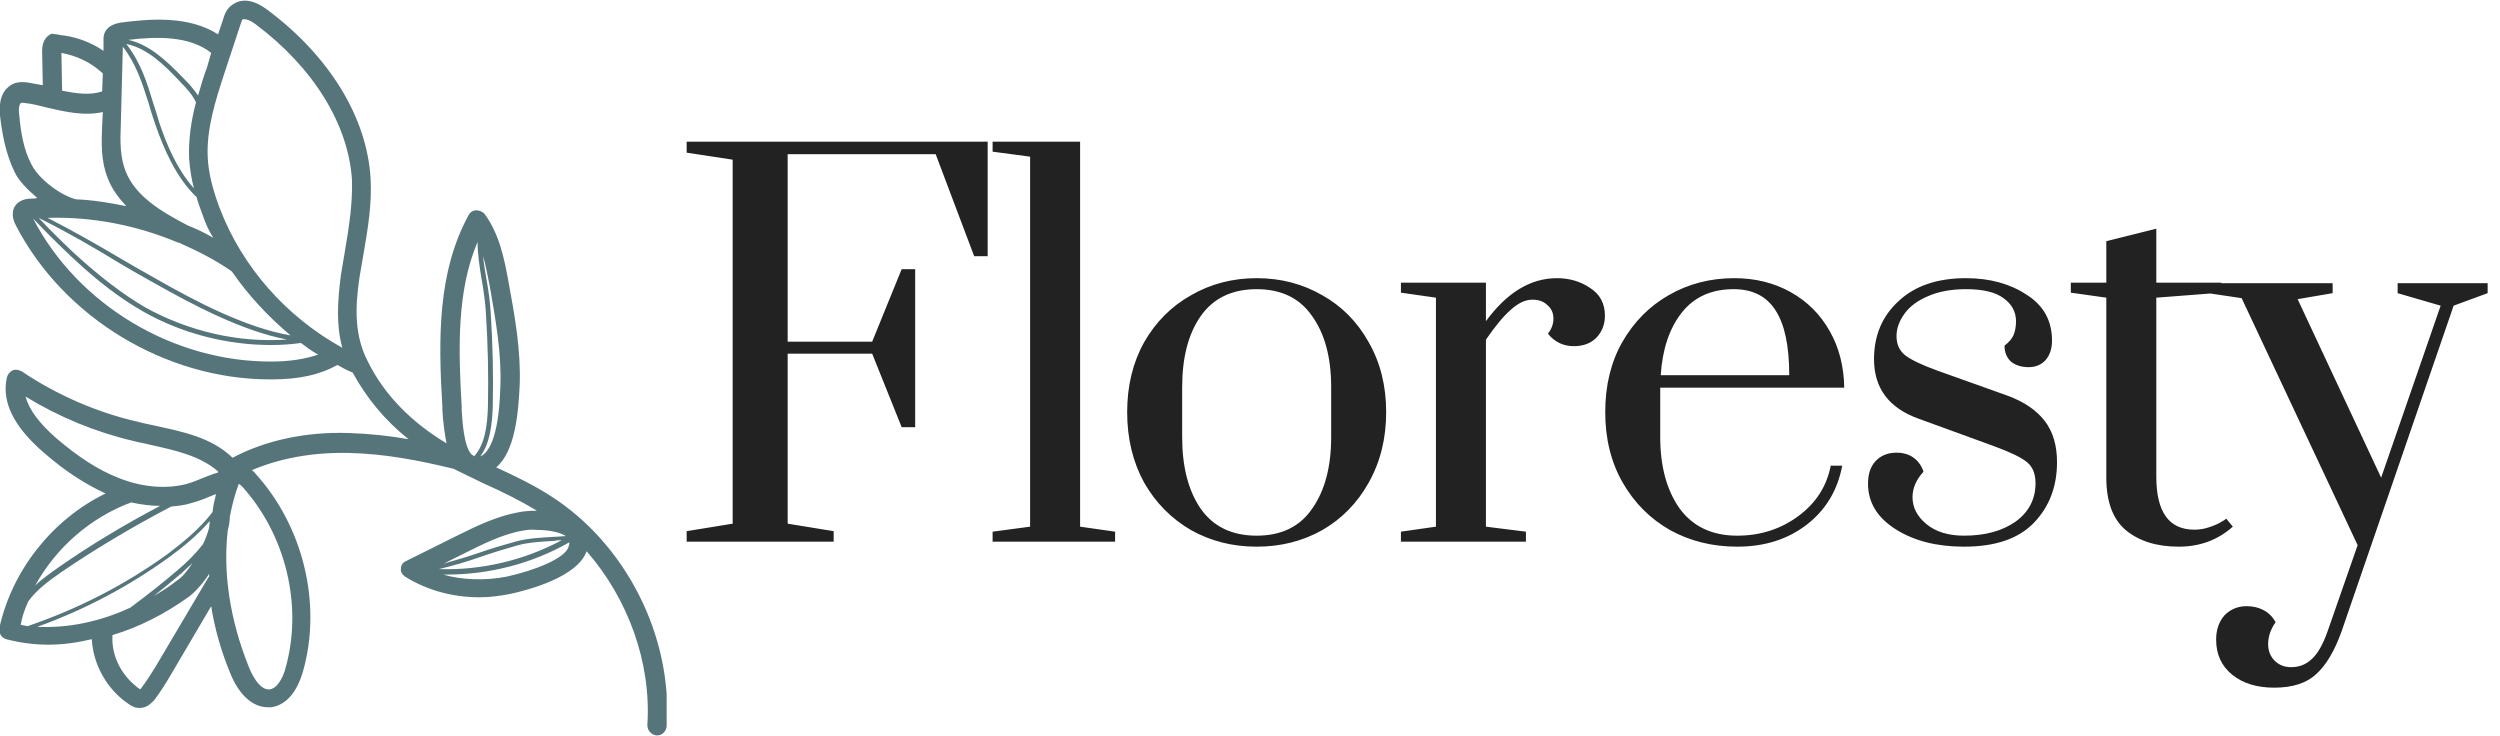
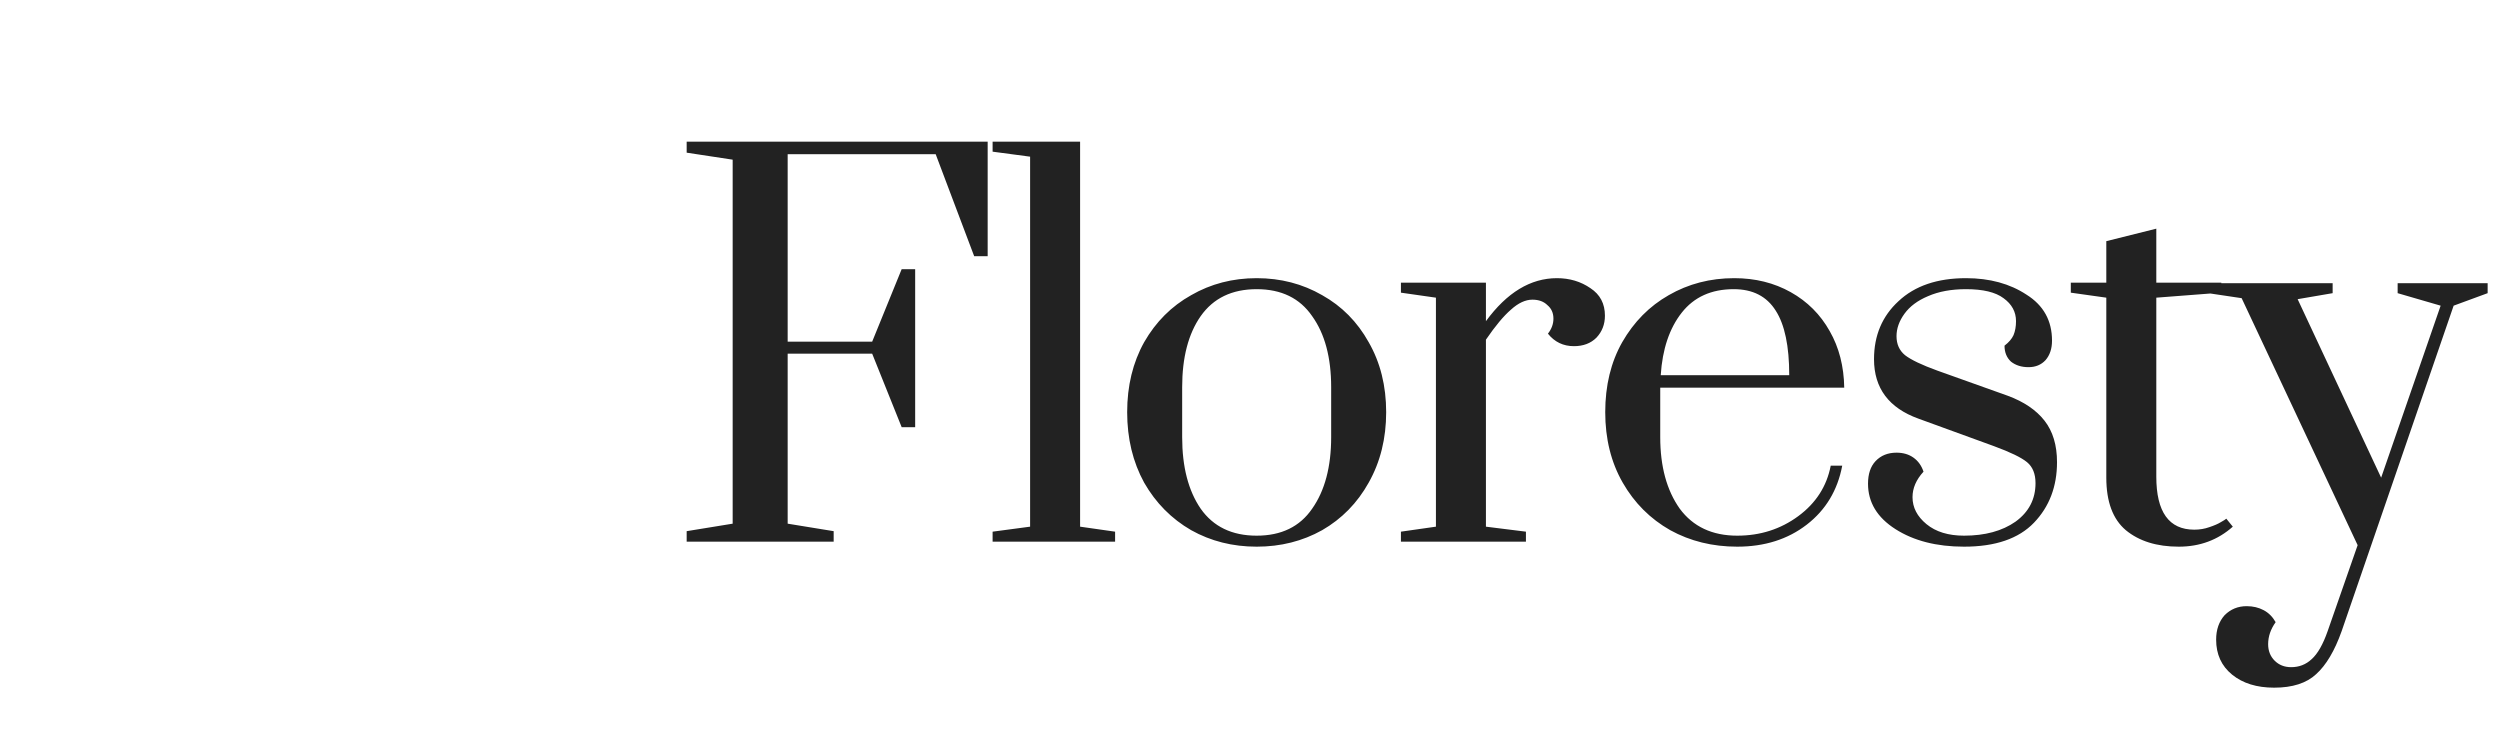
<svg xmlns="http://www.w3.org/2000/svg" width="180" height="53" viewBox="0 0 180 53" fill="none">
  <path d="M49.44 39V38.244L52.752 37.704V11.496L49.44 10.992V10.2H71.112V18.444H70.14L67.368 11.1H56.712V24.6H62.796L64.92 19.38H65.892V30.756H64.92L62.796 25.464H56.712V37.704L60.024 38.244V39H49.44ZM71.468 39V38.28L74.168 37.92V11.28L71.468 10.92V10.2H77.767V37.92L80.287 38.28V39H71.468ZM90.48 39.36C88.752 39.36 87.18 38.964 85.764 38.172C84.348 37.356 83.22 36.216 82.38 34.752C81.564 33.264 81.156 31.572 81.156 29.676C81.156 27.78 81.564 26.1 82.38 24.636C83.22 23.172 84.348 22.044 85.764 21.252C87.18 20.436 88.752 20.028 90.48 20.028C92.208 20.028 93.78 20.436 95.196 21.252C96.612 22.044 97.728 23.172 98.544 24.636C99.384 26.1 99.804 27.78 99.804 29.676C99.804 31.572 99.384 33.264 98.544 34.752C97.728 36.216 96.612 37.356 95.196 38.172C93.78 38.964 92.208 39.36 90.48 39.36ZM90.48 38.568C92.256 38.568 93.588 37.92 94.476 36.624C95.388 35.328 95.844 33.612 95.844 31.476V27.876C95.844 25.74 95.388 24.036 94.476 22.764C93.588 21.468 92.256 20.82 90.48 20.82C88.704 20.82 87.36 21.468 86.448 22.764C85.56 24.036 85.116 25.74 85.116 27.876V31.476C85.116 33.612 85.56 35.328 86.448 36.624C87.36 37.92 88.704 38.568 90.48 38.568ZM100.867 38.28L103.387 37.92V21.432L100.867 21.072V20.352H106.987V23.124C108.499 21.06 110.203 20.028 112.099 20.028C113.011 20.028 113.815 20.268 114.511 20.748C115.207 21.204 115.555 21.864 115.555 22.728C115.555 23.352 115.351 23.88 114.943 24.312C114.535 24.72 113.995 24.924 113.323 24.924C112.555 24.924 111.931 24.624 111.451 24.024C111.715 23.688 111.847 23.328 111.847 22.944C111.847 22.536 111.703 22.212 111.415 21.972C111.151 21.708 110.791 21.576 110.335 21.576C109.831 21.576 109.315 21.816 108.787 22.296C108.259 22.752 107.659 23.472 106.987 24.456V37.92L109.867 38.28V39H100.867V38.28ZM125.081 39.36C123.305 39.36 121.697 38.964 120.257 38.172C118.817 37.356 117.677 36.216 116.837 34.752C115.997 33.288 115.577 31.596 115.577 29.676C115.577 27.756 115.985 26.076 116.801 24.636C117.641 23.172 118.757 22.044 120.149 21.252C121.565 20.436 123.137 20.028 124.865 20.028C126.377 20.028 127.733 20.364 128.933 21.036C130.133 21.708 131.069 22.644 131.741 23.844C132.413 25.02 132.761 26.376 132.785 27.912H119.537V31.476C119.537 33.588 120.005 35.304 120.941 36.624C121.901 37.92 123.281 38.568 125.081 38.568C126.737 38.568 128.201 38.1 129.473 37.164C130.745 36.228 131.525 35.016 131.813 33.528H132.641C132.305 35.304 131.453 36.72 130.085 37.776C128.717 38.832 127.049 39.36 125.081 39.36ZM128.825 27.012C128.825 24.924 128.501 23.376 127.853 22.368C127.205 21.336 126.197 20.82 124.829 20.82C123.221 20.82 121.973 21.384 121.085 22.512C120.197 23.64 119.693 25.14 119.573 27.012H128.825ZM141.409 39.36C139.441 39.36 137.797 38.94 136.477 38.1C135.157 37.26 134.497 36.168 134.497 34.824C134.497 34.128 134.677 33.588 135.037 33.204C135.421 32.796 135.925 32.592 136.549 32.592C137.029 32.592 137.437 32.712 137.773 32.952C138.109 33.192 138.349 33.528 138.493 33.96C137.965 34.536 137.701 35.148 137.701 35.796C137.701 36.54 138.037 37.188 138.709 37.74C139.381 38.292 140.281 38.568 141.409 38.568C142.921 38.568 144.157 38.232 145.117 37.56C146.077 36.864 146.557 35.94 146.557 34.788C146.557 34.116 146.353 33.612 145.945 33.276C145.537 32.94 144.745 32.556 143.569 32.124L138.133 30.144C135.997 29.376 134.929 27.948 134.929 25.86C134.929 24.156 135.517 22.764 136.693 21.684C137.869 20.58 139.489 20.028 141.553 20.028C143.257 20.028 144.709 20.424 145.909 21.216C147.133 21.984 147.745 23.088 147.745 24.528C147.745 25.104 147.589 25.572 147.277 25.932C146.965 26.268 146.557 26.436 146.053 26.436C145.549 26.436 145.129 26.304 144.793 26.04C144.481 25.752 144.325 25.368 144.325 24.888C144.637 24.648 144.853 24.396 144.973 24.132C145.093 23.844 145.153 23.508 145.153 23.124C145.153 22.452 144.853 21.9 144.253 21.468C143.677 21.036 142.777 20.82 141.553 20.82C140.497 20.82 139.585 20.988 138.817 21.324C138.073 21.636 137.509 22.056 137.125 22.584C136.741 23.112 136.549 23.652 136.549 24.204C136.549 24.78 136.753 25.236 137.161 25.572C137.593 25.908 138.373 26.28 139.501 26.688L144.541 28.488C145.717 28.92 146.605 29.52 147.205 30.288C147.805 31.056 148.105 32.052 148.105 33.276C148.105 35.028 147.553 36.48 146.449 37.632C145.345 38.784 143.665 39.36 141.409 39.36ZM156.874 39.36C155.29 39.36 154.018 38.964 153.058 38.172C152.122 37.38 151.654 36.12 151.654 34.392V21.432L149.098 21.072V20.352H151.654V17.364L155.254 16.464V20.352H159.934V21.072L155.254 21.432V34.32C155.254 36.864 156.166 38.136 157.99 38.136C158.374 38.136 158.734 38.076 159.07 37.956C159.43 37.836 159.706 37.716 159.898 37.596C160.114 37.476 160.246 37.392 160.294 37.344L160.762 37.92C159.682 38.88 158.386 39.36 156.874 39.36ZM163.738 49.512C162.49 49.512 161.482 49.2 160.714 48.576C159.946 47.952 159.562 47.112 159.562 46.056C159.562 45.336 159.766 44.748 160.174 44.292C160.606 43.86 161.134 43.644 161.758 43.644C162.214 43.644 162.622 43.74 162.982 43.932C163.342 44.124 163.63 44.412 163.846 44.796C163.486 45.3 163.306 45.828 163.306 46.38C163.306 46.86 163.462 47.256 163.774 47.568C164.086 47.88 164.482 48.036 164.962 48.036C165.538 48.036 166.03 47.844 166.438 47.46C166.87 47.076 167.254 46.404 167.59 45.444L169.75 39.252L161.398 21.468L158.986 21.108V20.388H167.95V21.108L165.43 21.54L171.442 34.392L175.726 22.008L172.63 21.108V20.388H179.11V21.108L176.662 22.008L168.598 45.444C168.094 46.86 167.482 47.892 166.762 48.54C166.066 49.188 165.058 49.512 163.738 49.512Z" fill="#222222" />
  <g clip-path="url(#clip0)">
-     <path d="M7.602 35.531C6.211 34.888 4.77 33.997 3.18 32.611C0.994 30.731 0.099 28.949 0.497 27.168C0.547 26.97 0.696 26.772 0.894 26.673C1.093 26.574 1.342 26.623 1.54 26.723C4.124 28.454 6.957 29.692 9.988 30.384C10.335 30.483 10.683 30.533 11.081 30.632C13.118 31.077 15.205 31.473 16.745 32.958C19.081 31.721 21.963 31.077 25.093 31.176C26.584 31.226 28.025 31.374 29.416 31.622C27.727 30.285 26.385 28.652 25.391 26.822C24.994 26.673 24.646 26.475 24.298 26.277C23.056 26.97 21.565 27.316 19.578 27.316C19.528 27.316 19.478 27.316 19.429 27.316C11.925 27.316 4.571 22.863 1.143 16.231C1.043 16.033 0.795 15.539 0.994 14.994C1.292 14.351 1.988 14.301 2.236 14.301C2.385 14.301 2.534 14.301 2.683 14.252C1.988 13.658 1.342 13.015 1.043 12.371C0.398 11.035 0.149 9.6 -3.09194e-06 8.314C-0.149 6.73 0.547 6.235 0.944 6.037C1.292 5.889 1.64 5.889 1.988 5.938C2.335 5.988 2.733 6.087 3.081 6.136L3.031 3.662C3.031 2.821 3.478 2.524 3.727 2.425C3.975 2.474 4.224 2.474 4.323 2.524C5.416 2.623 6.509 3.018 7.453 3.662L7.453 2.821C7.453 2.722 7.453 2.524 7.553 2.326C7.801 1.781 8.447 1.682 8.646 1.633C10.882 1.336 13.615 1.138 15.702 2.474L16.05 1.435C16.149 1.089 16.298 0.594 16.795 0.297C17.242 -0 18.037 -0.198 19.23 0.693C23.702 4.008 26.435 8.462 26.683 12.866C26.783 14.697 26.485 16.479 26.186 18.211C26.087 18.805 25.988 19.398 25.888 19.943C25.54 22.269 25.54 24.199 26.485 26.03C27.677 28.454 29.665 30.434 32.149 31.919C32 31.176 31.901 30.335 31.851 29.543L31.851 29.296C31.553 24.347 31.503 19.596 33.739 15.489C33.839 15.291 34.037 15.143 34.286 15.143C34.534 15.143 34.733 15.242 34.882 15.39C35.975 16.875 36.323 18.706 36.621 20.339C37.068 22.764 37.516 25.238 37.416 27.762C37.317 29.84 37.068 32.512 35.727 33.651C37.019 34.245 38.36 34.888 39.602 35.68C45.068 39.144 48.447 45.824 48 52.307C47.95 52.653 47.702 52.95 47.304 52.95L47.255 52.95C46.907 52.901 46.609 52.604 46.609 52.208C46.907 47.705 45.217 43.102 42.236 39.688C41.59 41.568 37.913 42.509 36.77 42.756C36.025 42.905 35.279 43.004 34.534 43.004C32.596 43.004 30.758 42.509 29.168 41.519C28.969 41.37 28.82 41.173 28.87 40.925C28.87 40.678 29.019 40.48 29.267 40.381L32.745 38.649C34.236 37.907 35.727 37.164 37.416 36.867C37.665 36.818 38.161 36.768 38.658 36.768C37.416 36.026 36.124 35.383 34.783 34.789C34.087 34.442 33.342 34.096 32.646 33.75C30.211 33.156 27.677 32.661 25.044 32.611C22.46 32.562 20.124 33.007 18.137 33.849C18.236 33.947 18.335 33.997 18.385 34.096C21.814 37.857 23.205 43.449 21.814 48.348C21.366 49.882 20.571 50.773 19.528 50.921C19.429 50.921 19.379 50.921 19.279 50.921C18.186 50.921 17.192 50.031 16.547 48.398C15.901 46.814 15.453 45.23 15.205 43.647L12.323 48.546C11.975 49.14 11.578 49.783 11.13 50.377C10.981 50.526 10.633 50.971 10.087 50.971C10.087 50.971 10.087 50.971 10.037 50.971C9.689 50.971 9.441 50.822 9.242 50.674C7.702 49.635 6.708 47.853 6.609 46.022C5.565 46.27 4.522 46.418 3.478 46.418C2.435 46.418 1.391 46.27 0.447 46.022C0.099 45.923 -0.099 45.577 -0.05 45.23C0.845 41.123 3.727 37.412 7.602 35.531ZM19.578 26.03C20.919 26.03 22.012 25.832 22.907 25.535C22.46 25.287 22.062 24.991 21.665 24.694C20.969 24.793 20.273 24.842 19.528 24.842C16.298 24.842 13.068 24.001 10.286 22.417C8.646 21.477 7.006 20.24 5.118 18.458C4.174 17.567 3.28 16.677 2.385 15.736C5.615 21.972 12.522 26.079 19.578 26.03ZM14.112 7.373C13.863 6.829 13.416 6.334 13.019 5.938C11.826 4.652 10.584 3.464 9.093 3.167C10.137 4.503 10.584 5.938 11.031 7.423C11.18 7.868 11.329 8.363 11.478 8.858C12.025 10.491 12.77 12.223 13.963 13.559C13.764 12.817 13.665 12.075 13.615 11.382C13.565 10.046 13.764 8.66 14.112 7.373ZM14.559 15.39C14.41 14.994 14.261 14.598 14.162 14.202C12.671 12.767 11.826 10.788 11.18 8.957C11.031 8.462 10.832 7.967 10.733 7.522C10.236 5.988 9.838 4.652 8.845 3.365L8.696 9.056C8.646 10.145 8.646 11.332 9.043 12.322C9.739 14.104 11.528 15.192 13.515 16.231C14.162 16.479 14.758 16.776 15.354 17.122C15.006 16.578 14.758 15.984 14.559 15.39ZM16.696 19.547C15.503 18.706 14.211 18.062 12.87 17.468C12.87 17.468 12.87 17.468 12.82 17.468C9.888 16.231 6.658 15.588 3.429 15.687C5.267 16.627 7.006 17.617 8.845 18.706C9.59 19.151 10.385 19.596 11.18 20.042C14.112 21.724 17.739 23.605 20.919 24.149C19.329 22.813 17.888 21.279 16.696 19.547ZM2.783 15.687C3.578 16.528 4.422 17.37 5.317 18.211C7.205 19.943 8.845 21.18 10.435 22.12C13.565 23.852 17.143 24.694 20.671 24.446C17.491 23.852 13.913 21.972 11.031 20.339C10.236 19.893 9.441 19.448 8.696 19.003C6.758 17.815 4.87 16.726 2.783 15.687ZM1.839 7.423C1.789 7.423 1.54 7.373 1.491 7.423C1.441 7.472 1.292 7.72 1.391 8.314C1.491 9.452 1.689 10.788 2.286 11.877C2.783 12.866 4.323 14.054 5.466 14.351C6.708 14.4 7.901 14.598 9.093 14.846C8.547 14.252 8.05 13.609 7.752 12.817C7.255 11.58 7.304 10.243 7.354 9.056L7.404 8.066C6.112 8.363 4.77 8.066 3.478 7.769C2.882 7.621 2.335 7.472 1.839 7.423ZM7.354 5.245C6.559 4.503 5.516 4.008 4.422 3.81L4.472 6.532C5.516 6.73 6.46 6.878 7.354 6.582L7.404 5.245C7.354 5.295 7.354 5.295 7.354 5.245ZM9.242 2.87C10.783 3.216 12.025 4.404 13.267 5.691C13.615 6.037 13.963 6.433 14.261 6.878C14.46 6.186 14.658 5.493 14.907 4.849L15.205 3.81C13.665 2.573 11.28 2.623 9.242 2.87ZM25.342 12.965C25.093 8.957 22.559 4.849 18.385 1.732C17.988 1.435 17.739 1.385 17.59 1.385C17.54 1.385 17.54 1.385 17.491 1.385C17.391 1.435 17.342 1.732 17.292 1.831L16.149 5.295C15.503 7.274 14.857 9.303 14.957 11.332C15.006 12.421 15.304 13.609 15.801 14.945C17.441 19.25 20.621 22.813 24.646 25.04C24.199 23.407 24.298 21.724 24.547 19.794C24.646 19.201 24.745 18.607 24.845 18.013C25.143 16.281 25.391 14.598 25.342 12.965ZM33.242 29.296L33.242 29.543C33.292 30.285 33.391 32.117 33.938 32.71C34.037 32.76 34.087 32.809 34.137 32.859C34.932 31.968 35.081 30.632 35.13 29.296C35.18 27.019 35.13 24.743 34.981 22.467C34.932 21.724 34.832 20.982 34.683 20.141C34.534 19.25 34.385 18.31 34.385 17.419C32.894 20.933 32.994 25.04 33.242 29.296ZM36.025 27.811C36.124 25.436 35.677 23.011 35.279 20.685C35.13 19.943 34.981 19.151 34.783 18.409C34.832 19.003 34.932 19.547 35.031 20.141C35.18 20.933 35.279 21.724 35.329 22.467C35.478 24.743 35.528 27.019 35.478 29.296C35.429 30.582 35.279 31.919 34.584 32.859C35.081 32.661 35.925 31.721 36.025 27.811ZM36.472 41.519C38.509 41.074 40.745 40.183 40.944 39.342C40.994 39.193 40.994 39.094 40.994 39.045C38.311 40.579 35.23 41.37 32.149 41.37C32.05 41.37 31.95 41.37 31.901 41.37C33.292 41.766 34.932 41.816 36.472 41.519ZM40.447 38.896C40.298 38.896 40.099 38.896 39.901 38.946C38.956 38.995 38.012 39.045 37.168 39.292C36.323 39.539 35.478 39.787 34.633 40.084C33.64 40.43 32.646 40.727 31.602 40.975C34.683 41.074 37.764 40.331 40.447 38.896ZM37.665 38.203C36.174 38.451 34.733 39.193 33.342 39.886L31.95 40.579C32.795 40.331 33.689 40.084 34.534 39.787C35.379 39.49 36.224 39.243 37.118 38.995C38.012 38.748 39.006 38.698 39.95 38.649C40.199 38.649 40.497 38.599 40.745 38.599C40.298 38.302 39.453 38.154 38.658 38.154C38.261 38.104 37.913 38.154 37.665 38.203ZM15.553 35.581C15.503 35.581 15.453 35.63 15.404 35.63C14.907 35.828 14.36 36.075 13.764 36.224C13.317 36.372 12.82 36.422 12.323 36.471C9.59 37.907 6.907 39.49 4.373 41.222C3.528 41.816 2.634 42.459 2.037 43.3C1.789 43.845 1.59 44.389 1.491 44.983C1.64 45.032 1.789 45.032 1.988 45.082C5.615 43.845 8.994 42.113 12.075 39.886C13.118 39.094 14.36 38.104 15.304 36.867C15.354 36.372 15.453 35.977 15.553 35.581ZM2.534 42.162C3.031 41.667 3.627 41.272 4.174 40.876C6.509 39.243 8.994 37.758 11.528 36.422C10.832 36.422 10.137 36.323 9.441 36.174C6.509 37.263 4.025 39.441 2.534 42.162ZM15.702 33.947C14.41 32.809 12.571 32.413 10.783 32.018C10.435 31.919 10.037 31.869 9.689 31.77C6.907 31.127 4.273 30.038 1.839 28.553C2.087 29.494 2.832 30.483 4.075 31.572C5.714 32.958 7.106 33.849 8.497 34.393C10.186 35.086 11.975 35.234 13.466 34.838C13.963 34.69 14.41 34.492 14.907 34.294C15.155 34.195 15.453 34.096 15.752 33.997C15.702 34.047 15.702 33.997 15.702 33.947ZM17.888 47.952C18.037 48.348 18.634 49.734 19.429 49.635C20.075 49.536 20.472 48.497 20.571 48.051C21.814 43.597 20.571 38.5 17.441 35.036C17.342 34.937 17.292 34.888 17.192 34.838C16.894 35.63 16.696 36.422 16.547 37.214C16.547 37.511 16.497 37.807 16.398 38.203C16.05 41.222 16.547 44.587 17.888 47.952ZM10.087 49.635L10.137 49.585C10.534 49.09 10.882 48.497 11.23 47.952L15.006 41.569L15.056 41.519C15.056 41.469 15.056 41.37 15.056 41.321C14.609 42.014 14.062 42.608 13.615 42.954C11.826 44.241 9.938 45.181 8.099 45.725C8 47.21 8.745 48.694 10.087 49.635ZM13.863 40.529C13.615 40.777 13.317 41.024 13.068 41.272C12.422 41.816 11.776 42.36 11.081 42.905C11.677 42.558 12.224 42.212 12.72 41.816C13.118 41.569 13.515 41.074 13.863 40.529ZM9.391 43.746C10.584 42.855 11.727 41.964 12.82 41.024C13.466 40.48 14.062 39.886 14.609 39.193C14.807 38.797 14.957 38.352 15.056 38.005C15.056 37.857 15.106 37.659 15.106 37.511C14.211 38.55 13.168 39.391 12.224 40.084C9.292 42.212 6.112 43.894 2.683 45.132C4.87 45.23 7.155 44.785 9.391 43.746Z" fill="#55757B" />
+     <path d="M7.602 35.531C6.211 34.888 4.77 33.997 3.18 32.611C0.994 30.731 0.099 28.949 0.497 27.168C0.547 26.97 0.696 26.772 0.894 26.673C1.093 26.574 1.342 26.623 1.54 26.723C4.124 28.454 6.957 29.692 9.988 30.384C10.335 30.483 10.683 30.533 11.081 30.632C13.118 31.077 15.205 31.473 16.745 32.958C19.081 31.721 21.963 31.077 25.093 31.176C26.584 31.226 28.025 31.374 29.416 31.622C27.727 30.285 26.385 28.652 25.391 26.822C24.994 26.673 24.646 26.475 24.298 26.277C23.056 26.97 21.565 27.316 19.578 27.316C19.528 27.316 19.478 27.316 19.429 27.316C11.925 27.316 4.571 22.863 1.143 16.231C1.043 16.033 0.795 15.539 0.994 14.994C1.292 14.351 1.988 14.301 2.236 14.301C2.385 14.301 2.534 14.301 2.683 14.252C1.988 13.658 1.342 13.015 1.043 12.371C0.398 11.035 0.149 9.6 -3.09194e-06 8.314C-0.149 6.73 0.547 6.235 0.944 6.037C1.292 5.889 1.64 5.889 1.988 5.938C2.335 5.988 2.733 6.087 3.081 6.136L3.031 3.662C3.975 2.474 4.224 2.474 4.323 2.524C5.416 2.623 6.509 3.018 7.453 3.662L7.453 2.821C7.453 2.722 7.453 2.524 7.553 2.326C7.801 1.781 8.447 1.682 8.646 1.633C10.882 1.336 13.615 1.138 15.702 2.474L16.05 1.435C16.149 1.089 16.298 0.594 16.795 0.297C17.242 -0 18.037 -0.198 19.23 0.693C23.702 4.008 26.435 8.462 26.683 12.866C26.783 14.697 26.485 16.479 26.186 18.211C26.087 18.805 25.988 19.398 25.888 19.943C25.54 22.269 25.54 24.199 26.485 26.03C27.677 28.454 29.665 30.434 32.149 31.919C32 31.176 31.901 30.335 31.851 29.543L31.851 29.296C31.553 24.347 31.503 19.596 33.739 15.489C33.839 15.291 34.037 15.143 34.286 15.143C34.534 15.143 34.733 15.242 34.882 15.39C35.975 16.875 36.323 18.706 36.621 20.339C37.068 22.764 37.516 25.238 37.416 27.762C37.317 29.84 37.068 32.512 35.727 33.651C37.019 34.245 38.36 34.888 39.602 35.68C45.068 39.144 48.447 45.824 48 52.307C47.95 52.653 47.702 52.95 47.304 52.95L47.255 52.95C46.907 52.901 46.609 52.604 46.609 52.208C46.907 47.705 45.217 43.102 42.236 39.688C41.59 41.568 37.913 42.509 36.77 42.756C36.025 42.905 35.279 43.004 34.534 43.004C32.596 43.004 30.758 42.509 29.168 41.519C28.969 41.37 28.82 41.173 28.87 40.925C28.87 40.678 29.019 40.48 29.267 40.381L32.745 38.649C34.236 37.907 35.727 37.164 37.416 36.867C37.665 36.818 38.161 36.768 38.658 36.768C37.416 36.026 36.124 35.383 34.783 34.789C34.087 34.442 33.342 34.096 32.646 33.75C30.211 33.156 27.677 32.661 25.044 32.611C22.46 32.562 20.124 33.007 18.137 33.849C18.236 33.947 18.335 33.997 18.385 34.096C21.814 37.857 23.205 43.449 21.814 48.348C21.366 49.882 20.571 50.773 19.528 50.921C19.429 50.921 19.379 50.921 19.279 50.921C18.186 50.921 17.192 50.031 16.547 48.398C15.901 46.814 15.453 45.23 15.205 43.647L12.323 48.546C11.975 49.14 11.578 49.783 11.13 50.377C10.981 50.526 10.633 50.971 10.087 50.971C10.087 50.971 10.087 50.971 10.037 50.971C9.689 50.971 9.441 50.822 9.242 50.674C7.702 49.635 6.708 47.853 6.609 46.022C5.565 46.27 4.522 46.418 3.478 46.418C2.435 46.418 1.391 46.27 0.447 46.022C0.099 45.923 -0.099 45.577 -0.05 45.23C0.845 41.123 3.727 37.412 7.602 35.531ZM19.578 26.03C20.919 26.03 22.012 25.832 22.907 25.535C22.46 25.287 22.062 24.991 21.665 24.694C20.969 24.793 20.273 24.842 19.528 24.842C16.298 24.842 13.068 24.001 10.286 22.417C8.646 21.477 7.006 20.24 5.118 18.458C4.174 17.567 3.28 16.677 2.385 15.736C5.615 21.972 12.522 26.079 19.578 26.03ZM14.112 7.373C13.863 6.829 13.416 6.334 13.019 5.938C11.826 4.652 10.584 3.464 9.093 3.167C10.137 4.503 10.584 5.938 11.031 7.423C11.18 7.868 11.329 8.363 11.478 8.858C12.025 10.491 12.77 12.223 13.963 13.559C13.764 12.817 13.665 12.075 13.615 11.382C13.565 10.046 13.764 8.66 14.112 7.373ZM14.559 15.39C14.41 14.994 14.261 14.598 14.162 14.202C12.671 12.767 11.826 10.788 11.18 8.957C11.031 8.462 10.832 7.967 10.733 7.522C10.236 5.988 9.838 4.652 8.845 3.365L8.696 9.056C8.646 10.145 8.646 11.332 9.043 12.322C9.739 14.104 11.528 15.192 13.515 16.231C14.162 16.479 14.758 16.776 15.354 17.122C15.006 16.578 14.758 15.984 14.559 15.39ZM16.696 19.547C15.503 18.706 14.211 18.062 12.87 17.468C12.87 17.468 12.87 17.468 12.82 17.468C9.888 16.231 6.658 15.588 3.429 15.687C5.267 16.627 7.006 17.617 8.845 18.706C9.59 19.151 10.385 19.596 11.18 20.042C14.112 21.724 17.739 23.605 20.919 24.149C19.329 22.813 17.888 21.279 16.696 19.547ZM2.783 15.687C3.578 16.528 4.422 17.37 5.317 18.211C7.205 19.943 8.845 21.18 10.435 22.12C13.565 23.852 17.143 24.694 20.671 24.446C17.491 23.852 13.913 21.972 11.031 20.339C10.236 19.893 9.441 19.448 8.696 19.003C6.758 17.815 4.87 16.726 2.783 15.687ZM1.839 7.423C1.789 7.423 1.54 7.373 1.491 7.423C1.441 7.472 1.292 7.72 1.391 8.314C1.491 9.452 1.689 10.788 2.286 11.877C2.783 12.866 4.323 14.054 5.466 14.351C6.708 14.4 7.901 14.598 9.093 14.846C8.547 14.252 8.05 13.609 7.752 12.817C7.255 11.58 7.304 10.243 7.354 9.056L7.404 8.066C6.112 8.363 4.77 8.066 3.478 7.769C2.882 7.621 2.335 7.472 1.839 7.423ZM7.354 5.245C6.559 4.503 5.516 4.008 4.422 3.81L4.472 6.532C5.516 6.73 6.46 6.878 7.354 6.582L7.404 5.245C7.354 5.295 7.354 5.295 7.354 5.245ZM9.242 2.87C10.783 3.216 12.025 4.404 13.267 5.691C13.615 6.037 13.963 6.433 14.261 6.878C14.46 6.186 14.658 5.493 14.907 4.849L15.205 3.81C13.665 2.573 11.28 2.623 9.242 2.87ZM25.342 12.965C25.093 8.957 22.559 4.849 18.385 1.732C17.988 1.435 17.739 1.385 17.59 1.385C17.54 1.385 17.54 1.385 17.491 1.385C17.391 1.435 17.342 1.732 17.292 1.831L16.149 5.295C15.503 7.274 14.857 9.303 14.957 11.332C15.006 12.421 15.304 13.609 15.801 14.945C17.441 19.25 20.621 22.813 24.646 25.04C24.199 23.407 24.298 21.724 24.547 19.794C24.646 19.201 24.745 18.607 24.845 18.013C25.143 16.281 25.391 14.598 25.342 12.965ZM33.242 29.296L33.242 29.543C33.292 30.285 33.391 32.117 33.938 32.71C34.037 32.76 34.087 32.809 34.137 32.859C34.932 31.968 35.081 30.632 35.13 29.296C35.18 27.019 35.13 24.743 34.981 22.467C34.932 21.724 34.832 20.982 34.683 20.141C34.534 19.25 34.385 18.31 34.385 17.419C32.894 20.933 32.994 25.04 33.242 29.296ZM36.025 27.811C36.124 25.436 35.677 23.011 35.279 20.685C35.13 19.943 34.981 19.151 34.783 18.409C34.832 19.003 34.932 19.547 35.031 20.141C35.18 20.933 35.279 21.724 35.329 22.467C35.478 24.743 35.528 27.019 35.478 29.296C35.429 30.582 35.279 31.919 34.584 32.859C35.081 32.661 35.925 31.721 36.025 27.811ZM36.472 41.519C38.509 41.074 40.745 40.183 40.944 39.342C40.994 39.193 40.994 39.094 40.994 39.045C38.311 40.579 35.23 41.37 32.149 41.37C32.05 41.37 31.95 41.37 31.901 41.37C33.292 41.766 34.932 41.816 36.472 41.519ZM40.447 38.896C40.298 38.896 40.099 38.896 39.901 38.946C38.956 38.995 38.012 39.045 37.168 39.292C36.323 39.539 35.478 39.787 34.633 40.084C33.64 40.43 32.646 40.727 31.602 40.975C34.683 41.074 37.764 40.331 40.447 38.896ZM37.665 38.203C36.174 38.451 34.733 39.193 33.342 39.886L31.95 40.579C32.795 40.331 33.689 40.084 34.534 39.787C35.379 39.49 36.224 39.243 37.118 38.995C38.012 38.748 39.006 38.698 39.95 38.649C40.199 38.649 40.497 38.599 40.745 38.599C40.298 38.302 39.453 38.154 38.658 38.154C38.261 38.104 37.913 38.154 37.665 38.203ZM15.553 35.581C15.503 35.581 15.453 35.63 15.404 35.63C14.907 35.828 14.36 36.075 13.764 36.224C13.317 36.372 12.82 36.422 12.323 36.471C9.59 37.907 6.907 39.49 4.373 41.222C3.528 41.816 2.634 42.459 2.037 43.3C1.789 43.845 1.59 44.389 1.491 44.983C1.64 45.032 1.789 45.032 1.988 45.082C5.615 43.845 8.994 42.113 12.075 39.886C13.118 39.094 14.36 38.104 15.304 36.867C15.354 36.372 15.453 35.977 15.553 35.581ZM2.534 42.162C3.031 41.667 3.627 41.272 4.174 40.876C6.509 39.243 8.994 37.758 11.528 36.422C10.832 36.422 10.137 36.323 9.441 36.174C6.509 37.263 4.025 39.441 2.534 42.162ZM15.702 33.947C14.41 32.809 12.571 32.413 10.783 32.018C10.435 31.919 10.037 31.869 9.689 31.77C6.907 31.127 4.273 30.038 1.839 28.553C2.087 29.494 2.832 30.483 4.075 31.572C5.714 32.958 7.106 33.849 8.497 34.393C10.186 35.086 11.975 35.234 13.466 34.838C13.963 34.69 14.41 34.492 14.907 34.294C15.155 34.195 15.453 34.096 15.752 33.997C15.702 34.047 15.702 33.997 15.702 33.947ZM17.888 47.952C18.037 48.348 18.634 49.734 19.429 49.635C20.075 49.536 20.472 48.497 20.571 48.051C21.814 43.597 20.571 38.5 17.441 35.036C17.342 34.937 17.292 34.888 17.192 34.838C16.894 35.63 16.696 36.422 16.547 37.214C16.547 37.511 16.497 37.807 16.398 38.203C16.05 41.222 16.547 44.587 17.888 47.952ZM10.087 49.635L10.137 49.585C10.534 49.09 10.882 48.497 11.23 47.952L15.006 41.569L15.056 41.519C15.056 41.469 15.056 41.37 15.056 41.321C14.609 42.014 14.062 42.608 13.615 42.954C11.826 44.241 9.938 45.181 8.099 45.725C8 47.21 8.745 48.694 10.087 49.635ZM13.863 40.529C13.615 40.777 13.317 41.024 13.068 41.272C12.422 41.816 11.776 42.36 11.081 42.905C11.677 42.558 12.224 42.212 12.72 41.816C13.118 41.569 13.515 41.074 13.863 40.529ZM9.391 43.746C10.584 42.855 11.727 41.964 12.82 41.024C13.466 40.48 14.062 39.886 14.609 39.193C14.807 38.797 14.957 38.352 15.056 38.005C15.056 37.857 15.106 37.659 15.106 37.511C14.211 38.55 13.168 39.391 12.224 40.084C9.292 42.212 6.112 43.894 2.683 45.132C4.87 45.23 7.155 44.785 9.391 43.746Z" fill="#55757B" />
  </g>
  <defs>
    <clipPath id="clip0">
-       <rect width="48" height="53" fill="white" transform="matrix(-1 8.74228e-08 8.74228e-08 1 48 0)" />
-     </clipPath>
+       </clipPath>
  </defs>
</svg>